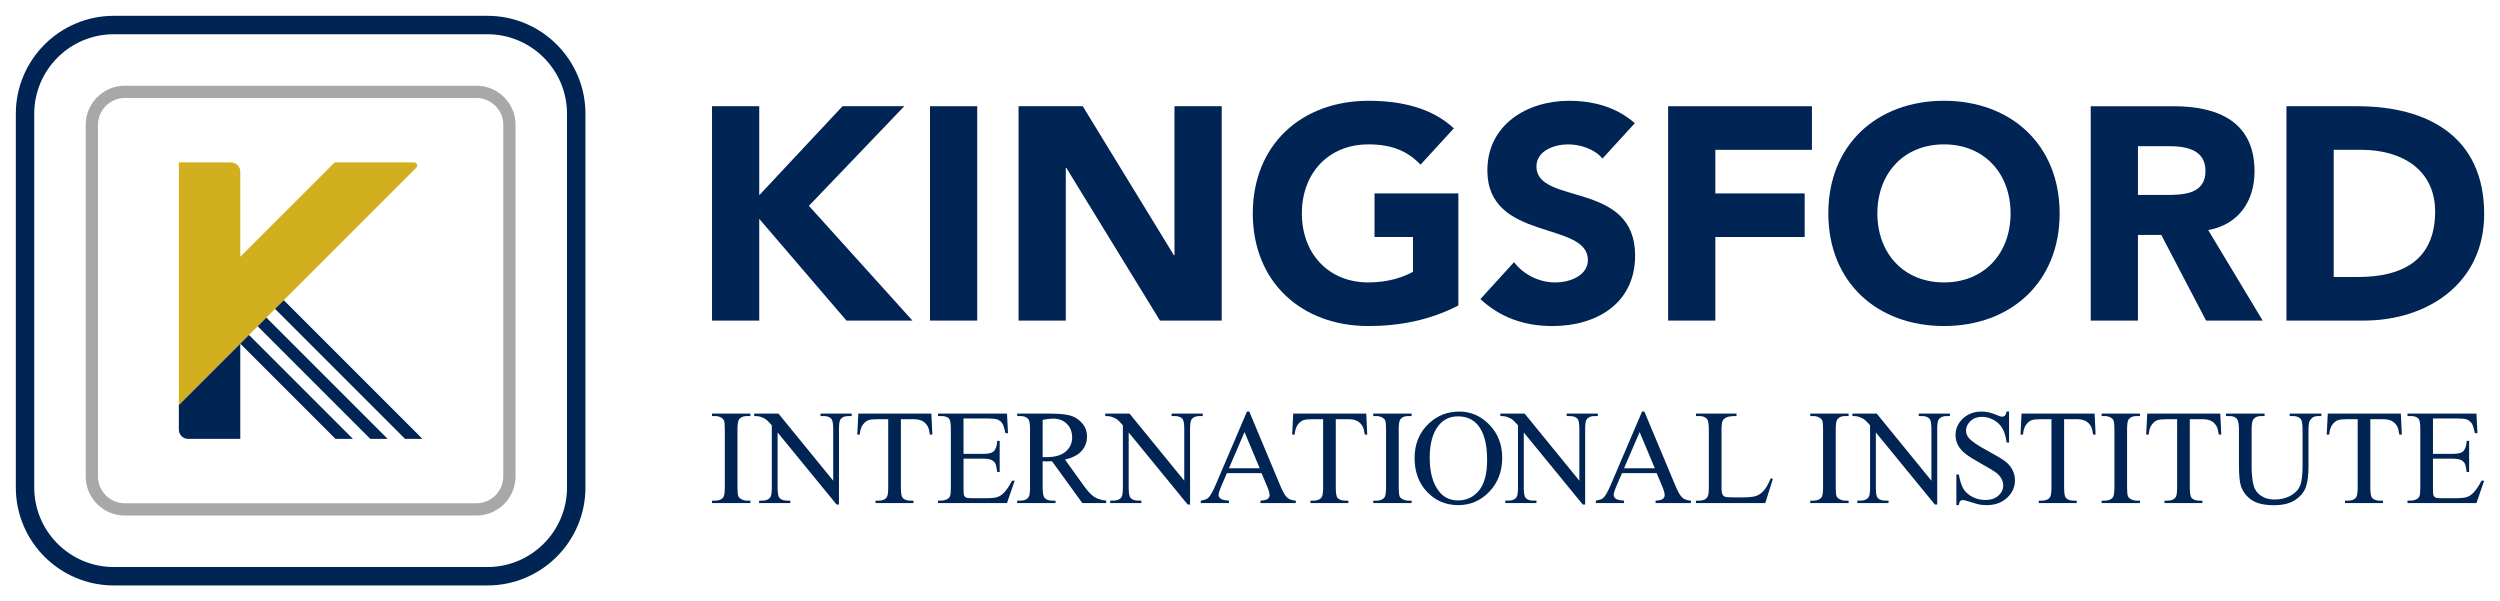
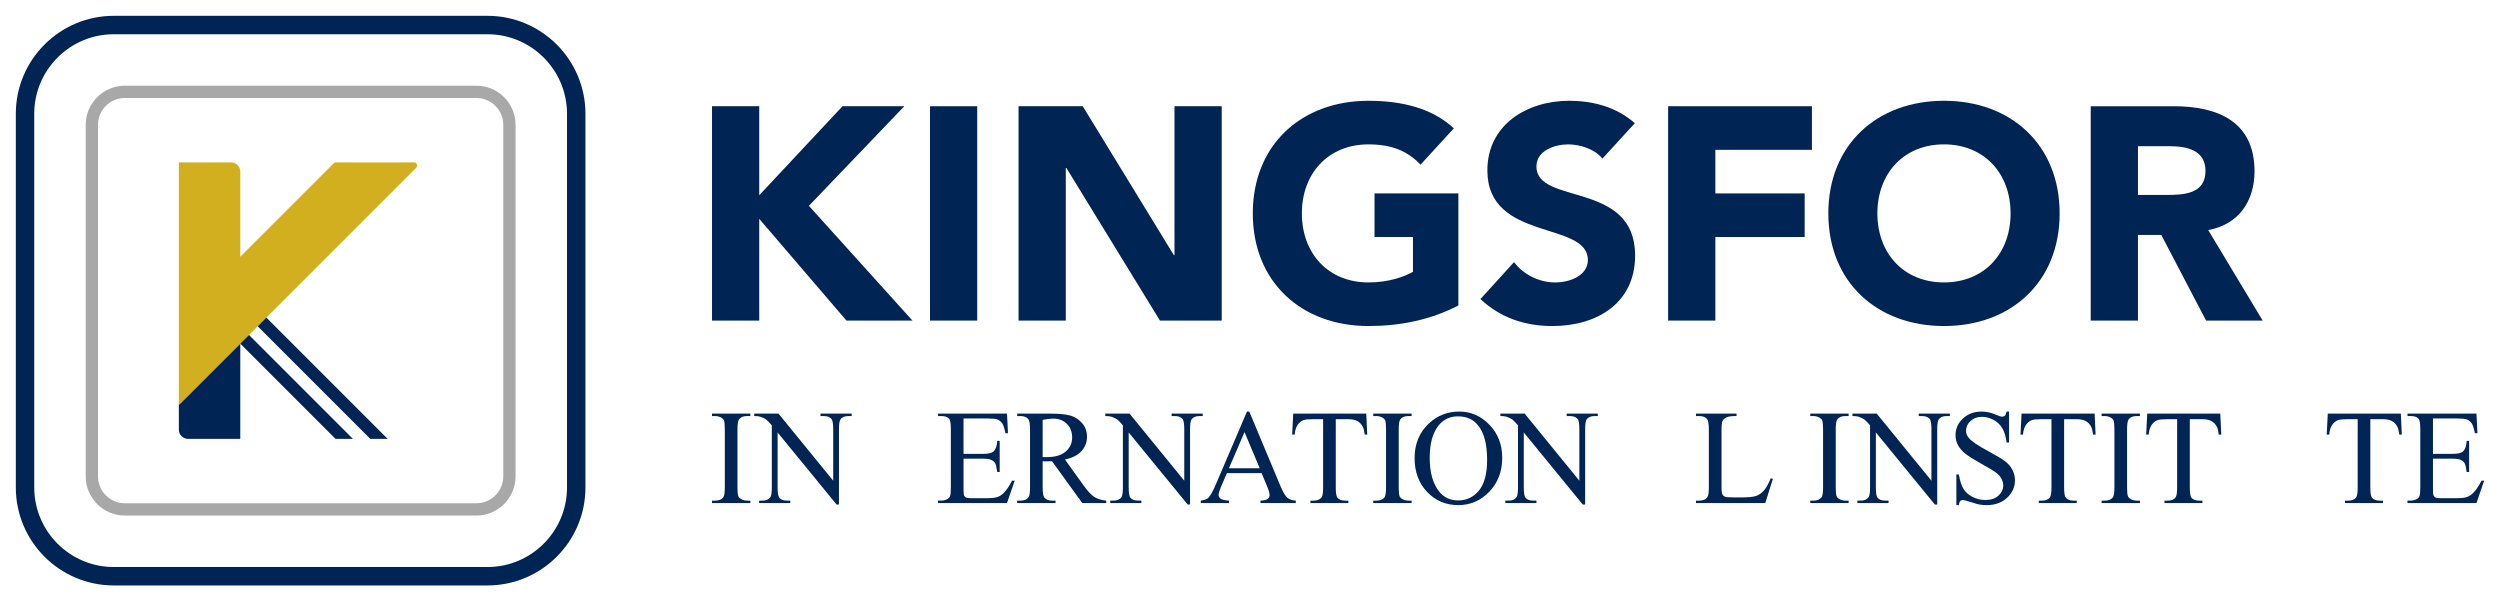
<svg xmlns="http://www.w3.org/2000/svg" id="Layer_1" x="0px" y="0px" width="395px" height="95px" viewBox="0 0 395 95" xml:space="preserve">
  <g>
    <path fill="#D2AF1F" d="M37.966,40.567V27.116c0-0.804-0.653-1.455-1.456-1.455h-8.25v38.191l0.075,0.076l9.631-9.632 c2.289-2.287,4.576-4.576,6.865-6.864l20.943-20.944c0.307-0.306,0.089-0.828-0.342-0.828H52.874L37.966,40.567" />
    <path fill="#002453" d="M37.966,54.296L37.966,54.296L37.966,54.296l-9.632,9.632l-0.075-0.076v4.034 c0,0.804,0.652,1.455,1.455,1.455h8.251V54.296" />
    <polygon fill="#002453" points="53.012,69.341 55.758,69.341 39.34,52.922 37.966,54.294 37.966,54.295 " />
    <polygon fill="#212A58" points="37.966,54.296 37.966,54.295 37.966,54.296 " />
    <polygon fill="#002453" points="42.084,50.177 40.712,51.551 58.502,69.341 61.249,69.341 " />
-     <polygon fill="#002453" points="44.83,47.432 43.457,48.805 63.994,69.341 66.74,69.341 " />
    <path fill="#A9A8A9" d="M75.271,81.458H19.728c-3.412,0-6.187-2.776-6.187-6.187V19.728c0-3.412,2.776-6.186,6.187-6.186h55.543 c3.412,0,6.187,2.775,6.187,6.186v55.543C81.458,78.682,78.683,81.458,75.271,81.458 M19.728,15.482 c-2.341,0-4.246,1.905-4.246,4.246v55.543c0,2.341,1.904,4.246,4.246,4.246h55.543c2.34,0,4.246-1.904,4.246-4.246V19.728 c0-2.34-1.905-4.246-4.246-4.246H19.728z" />
    <path fill="#002453" d="M77.027,92.5H17.972C9.441,92.5,2.5,85.559,2.5,77.028V17.972C2.5,9.441,9.441,2.5,17.972,2.5h59.055 C85.559,2.5,92.5,9.441,92.5,17.972v59.056C92.5,85.559,85.559,92.5,77.027,92.5 M17.972,5.412c-6.926,0-12.561,5.635-12.561,12.56 v59.056c0,6.925,5.635,12.56,12.561,12.56h59.055c6.925,0,12.56-5.635,12.56-12.56V17.972c0-6.925-5.635-12.56-12.56-12.56H17.972z " />
    <g>
      <polygon fill="#002453" points="142.876,16.783 133.117,16.783 119.961,30.848 119.961,16.783 112.499,16.783 112.499,50.651 119.961,50.651 119.961,34.579 133.739,50.651 144.167,50.651 127.807,32.523 " />
      <rect x="146.938" y="16.784" fill="#002453" width="7.462" height="33.868" />
      <polygon fill="#002453" points="168.396,26.542 168.492,26.542 183.273,50.651 193.031,50.651 193.031,16.783 185.568,16.783 185.568,40.319 185.473,40.319 171.073,16.783 160.932,16.783 160.932,50.651 168.396,50.651 " />
      <path fill="#002453" d="M216.218,51.514c4.976,0,9.806-0.958,14.206-3.253V30.561h-13.249v6.888h6.074v5.502 c-1.387,0.764-3.778,1.673-7.031,1.673c-6.362,0-10.523-4.592-10.523-10.905c0-6.315,4.161-10.907,10.523-10.907 c3.778,0,6.219,1.101,8.228,3.205l5.261-5.74c-3.396-3.157-8.131-4.353-13.489-4.353c-10.572,0-18.275,6.936-18.275,17.796 C197.943,44.578,205.646,51.514,216.218,51.514" />
      <path fill="#002453" d="M245.72,44.625c-2.488,0-4.975-1.196-6.507-3.204l-5.309,5.835c3.205,2.967,7.031,4.258,11.386,4.258 c6.984,0,13.059-3.587,13.059-11.146c0-11.864-15.593-7.893-15.593-14.064c0-2.536,2.917-3.492,5.022-3.492 c1.817,0,4.209,0.717,5.404,2.248l5.119-5.596c-2.87-2.535-6.554-3.54-10.38-3.54c-6.649,0-12.917,3.779-12.917,11.003 c0,11.29,15.882,7.941,15.882,14.159C250.886,43.477,248.159,44.625,245.72,44.625" />
      <polygon fill="#002453" points="271.027,37.449 285.137,37.449 285.137,30.561 271.027,30.561 271.027,23.673 286.285,23.673 286.285,16.784 263.564,16.784 263.564,50.652 271.027,50.652 " />
      <path fill="#002453" d="M307.149,51.513c10.572,0,18.275-6.936,18.275-17.795c0-10.859-7.703-17.796-18.275-17.796 c-10.571,0-18.273,6.936-18.273,17.796C288.876,44.577,296.577,51.513,307.149,51.513 M307.149,22.811 c6.363,0,10.523,4.593,10.523,10.907c0,6.314-4.161,10.905-10.523,10.905c-6.362,0-10.523-4.592-10.523-10.905 C296.625,27.404,300.787,22.811,307.149,22.811" />
      <path fill="#002453" d="M337.798,37.115h3.684l7.078,13.537h8.945l-8.61-14.302c4.784-0.861,7.319-4.545,7.319-9.28 c0-7.893-5.836-10.285-12.772-10.285h-13.108v33.868h7.462V37.115 M337.798,23.098h4.88c2.726,0,5.787,0.526,5.787,3.922 c0,3.684-3.54,3.779-6.267,3.779h-4.401V23.098z" />
-       <path fill="#002453" d="M372.456,16.784h-11.193v33.868h12.197c10.094,0,19.039-5.883,19.039-16.838 C392.5,21.424,383.363,16.784,372.456,16.784 M372.599,43.763h-3.873V23.673h4.401c6.314,0,11.624,3.11,11.624,9.759 C384.75,41.133,379.536,43.763,372.599,43.763" />
    </g>
    <g>
-       <path fill="#002453" d="M112.499,65.736H113c0.333,0,0.653,0.082,0.959,0.249c0.215,0.127,0.358,0.276,0.428,0.449 c0.09,0.228,0.133,0.701,0.133,1.418v9.133c0,0.848-0.082,1.384-0.249,1.606c-0.264,0.341-0.687,0.51-1.272,0.51h-0.501v0.386 h6.059v-0.386h-0.512c-0.336,0-0.65-0.082-0.949-0.25c-0.223-0.124-0.368-0.274-0.439-0.448c-0.09-0.23-0.135-0.701-0.135-1.418 v-9.133c0-0.848,0.086-1.382,0.26-1.607c0.264-0.34,0.685-0.509,1.262-0.509h0.512V65.35h-6.059V65.736" />
+       <path fill="#002453" d="M112.499,65.736H113c0.333,0,0.653,0.082,0.959,0.249c0.215,0.127,0.358,0.276,0.428,0.449 c0.09,0.228,0.133,0.701,0.133,1.418v9.133c0,0.848-0.082,1.384-0.249,1.606c-0.264,0.341-0.687,0.51-1.272,0.51h-0.501v0.386 h6.059v-0.386h-0.512c-0.336,0-0.65-0.082-0.949-0.25c-0.223-0.124-0.368-0.274-0.439-0.448c-0.09-0.23-0.135-0.701-0.135-1.418 v-9.133c0-0.848,0.086-1.382,0.26-1.607c0.264-0.34,0.685-0.509,1.262-0.509h0.512V65.35h-6.059" />
      <path fill="#002453" d="M129.642,65.736h0.49c0.557,0,0.963,0.145,1.22,0.436c0.195,0.215,0.294,0.759,0.294,1.627v8.153 L123,65.35h-3.837v0.386c0.41,0,0.717,0.031,0.918,0.092c0.408,0.132,0.721,0.276,0.932,0.428 c0.213,0.153,0.523,0.469,0.934,0.949v9.831c0,0.793-0.077,1.302-0.23,1.523c-0.25,0.362-0.677,0.541-1.282,0.541h-0.49v0.386 h4.92v-0.386h-0.499c-0.55,0-0.957-0.146-1.22-0.437c-0.189-0.215-0.282-0.757-0.282-1.627v-8.705l9.32,11.385h0.374V67.799 c0-0.792,0.077-1.3,0.23-1.522c0.25-0.362,0.675-0.541,1.271-0.541h0.503V65.35h-4.922V65.736" />
-       <path fill="#002453" d="M135.615,65.35l-0.167,3.315h0.396c0.049-0.639,0.201-1.146,0.458-1.522 c0.258-0.376,0.568-0.63,0.928-0.76c0.278-0.099,0.748-0.147,1.407-0.147h1.7v10.801c0,0.793-0.078,1.302-0.23,1.523 c-0.25,0.362-0.675,0.541-1.272,0.541h-0.501v0.386h5.996v-0.386h-0.492c-0.548,0-0.954-0.146-1.218-0.437 c-0.189-0.215-0.281-0.757-0.281-1.627V66.235h1.992c0.583,0,1.054,0.096,1.412,0.287c0.358,0.191,0.644,0.489,0.859,0.891 c0.133,0.251,0.237,0.668,0.314,1.252h0.395l-0.155-3.315H135.615" />
      <path fill="#002453" d="M158.585,77.891c-0.333,0.327-0.681,0.546-1.041,0.658c-0.363,0.112-0.944,0.167-1.743,0.167h-2.398 c-0.389,0-0.653-0.041-0.791-0.121c-0.141-0.081-0.237-0.189-0.292-0.323c-0.056-0.135-0.083-0.516-0.083-1.141v-4.66h3.107 c0.591,0,1.027,0.069,1.313,0.208c0.286,0.14,0.489,0.331,0.616,0.573c0.097,0.195,0.194,0.636,0.291,1.325h0.386v-4.922h-0.386 c-0.041,0.807-0.242,1.371-0.604,1.69c-0.271,0.242-0.809,0.364-1.616,0.364h-3.107V66.12h3.878c0.703,0,1.191,0.051,1.471,0.156 c0.346,0.146,0.609,0.359,0.786,0.637c0.178,0.277,0.34,0.789,0.486,1.531h0.405l-0.156-3.096h-10.895v0.386h0.501 c0.583,0,1,0.138,1.25,0.417c0.181,0.208,0.272,0.762,0.272,1.658v9.184c0,0.689-0.04,1.144-0.119,1.366 c-0.081,0.223-0.232,0.39-0.454,0.501c-0.299,0.159-0.616,0.239-0.949,0.239h-0.501v0.386h10.895l1.22-3.544h-0.417 C159.458,76.81,159.015,77.46,158.585,77.891" />
      <path fill="#002453" d="M171.182,76.662l-2.92-4.056c1.19-0.264,2.066-0.716,2.633-1.355c0.567-0.639,0.85-1.393,0.85-2.262 c0-0.813-0.25-1.513-0.745-2.101c-0.498-0.587-1.103-0.99-1.815-1.209c-0.713-0.219-1.818-0.328-3.32-0.328h-5.151v0.386h0.532 c0.535,0,0.939,0.153,1.209,0.458c0.195,0.215,0.291,0.768,0.291,1.658v9.133c0,0.807-0.072,1.317-0.218,1.532 c-0.258,0.389-0.685,0.583-1.282,0.583h-0.532v0.386h6.058v-0.386h-0.554c-0.527,0-0.923-0.153-1.187-0.458 c-0.195-0.215-0.292-0.769-0.292-1.658v-4.107c0.112,0.006,0.219,0.013,0.324,0.015c0.103,0.004,0.2,0.005,0.29,0.005 c0.223,0,0.513-0.006,0.866-0.021l4.787,6.609h3.774v-0.386c-0.772-0.082-1.398-0.277-1.877-0.583 C172.422,78.212,171.848,77.594,171.182,76.662 M165.323,72.23c-0.063,0-0.142-0.001-0.24-0.004 c-0.099-0.004-0.213-0.006-0.345-0.006v-5.88c0.689-0.132,1.234-0.199,1.636-0.199c0.911,0,1.644,0.277,2.195,0.83 c0.553,0.551,0.83,1.271,0.83,2.152c0,0.904-0.344,1.648-1.027,2.231C167.687,71.94,166.67,72.23,165.323,72.23" />
      <path fill="#002453" d="M190.032,65.35h-4.922v0.386h0.49c0.557,0,0.963,0.145,1.22,0.436c0.194,0.215,0.294,0.759,0.294,1.627 v8.153l-8.646-10.603h-3.836v0.386c0.41,0,0.716,0.031,0.917,0.092c0.41,0.132,0.722,0.276,0.934,0.428 c0.213,0.153,0.523,0.469,0.934,0.949v9.831c0,0.793-0.076,1.302-0.231,1.523c-0.249,0.362-0.677,0.541-1.281,0.541h-0.49v0.386 h4.92v-0.386h-0.5c-0.549,0-0.955-0.146-1.22-0.437c-0.189-0.215-0.282-0.757-0.282-1.627v-8.705l9.322,11.385h0.374V67.799 c0-0.792,0.077-1.3,0.229-1.522c0.251-0.362,0.675-0.541,1.272-0.541h0.501V65.35" />
      <path fill="#002453" d="M202.307,76.787l-4.92-11.761h-0.365l-4.973,11.635c-0.431,1.022-0.825,1.699-1.178,2.033 c-0.173,0.168-0.557,0.303-1.148,0.406v0.386h4.452v-0.386c-0.681-0.049-1.125-0.154-1.329-0.318 c-0.205-0.163-0.307-0.353-0.307-0.568c0-0.271,0.117-0.68,0.353-1.23l0.959-2.231h5.474l0.855,2.034 c0.277,0.659,0.417,1.143,0.417,1.449c0,0.228-0.099,0.424-0.299,0.583c-0.197,0.16-0.577,0.254-1.14,0.281v0.386h5.577v-0.386 c-0.577-0.035-1.026-0.192-1.349-0.474C203.064,78.345,202.703,77.733,202.307,76.787 M194.174,73.982l2.461-5.713l2.398,5.713 H194.174z" />
      <path fill="#002453" d="M204.329,65.35l-0.168,3.315h0.398c0.049-0.639,0.201-1.146,0.458-1.522 c0.257-0.376,0.568-0.63,0.928-0.76c0.278-0.099,0.748-0.147,1.407-0.147h1.7v10.801c0,0.793-0.077,1.302-0.23,1.523 c-0.25,0.362-0.673,0.541-1.272,0.541h-0.499v0.386h5.992v-0.386h-0.489c-0.55,0-0.957-0.146-1.221-0.437 c-0.188-0.215-0.281-0.757-0.281-1.627V66.235h1.99c0.585,0,1.055,0.096,1.413,0.287c0.359,0.191,0.645,0.489,0.86,0.891 c0.132,0.251,0.236,0.668,0.313,1.252h0.398l-0.158-3.315H204.329" />
      <path fill="#002453" d="M216.975,65.736h0.501c0.332,0,0.651,0.082,0.958,0.249c0.215,0.127,0.358,0.276,0.428,0.449 c0.09,0.228,0.135,0.701,0.135,1.418v9.133c0,0.848-0.082,1.384-0.25,1.606c-0.264,0.341-0.687,0.51-1.271,0.51h-0.501v0.386 h6.058v-0.386h-0.512c-0.333,0-0.65-0.082-0.949-0.25c-0.222-0.124-0.368-0.274-0.437-0.448c-0.09-0.23-0.135-0.701-0.135-1.418 v-9.133c0-0.848,0.086-1.382,0.26-1.607c0.264-0.34,0.685-0.509,1.261-0.509h0.512V65.35h-6.058V65.736" />
      <path fill="#002453" d="M230.565,65.027c-1.849,0-3.438,0.614-4.765,1.845c-1.53,1.417-2.294,3.249-2.294,5.495 c0,2.194,0.663,3.986,1.986,5.369c1.323,1.382,2.96,2.074,4.906,2.074c1.925,0,3.565-0.709,4.92-2.126 c1.355-1.417,2.033-3.201,2.033-5.349c0-2.085-0.671-3.824-2.017-5.218C233.99,65.723,232.4,65.027,230.565,65.027 M233.666,77.517c-0.866,1.036-1.961,1.553-3.288,1.553c-1.245,0-2.245-0.472-3.003-1.417c-0.987-1.245-1.481-3.021-1.481-5.328 c0-2.253,0.477-3.962,1.429-5.131c0.764-0.937,1.779-1.407,3.044-1.407c1.349,0,2.406,0.473,3.169,1.418 c0.953,1.189,1.43,2.992,1.43,5.412C234.965,74.847,234.531,76.482,233.666,77.517" />
      <path fill="#002453" d="M252.455,65.35h-4.92v0.386h0.49c0.556,0,0.963,0.145,1.22,0.436c0.195,0.215,0.292,0.759,0.292,1.627 v8.153l-8.643-10.603h-3.837v0.386c0.41,0,0.718,0.031,0.917,0.092c0.41,0.132,0.722,0.276,0.935,0.428 c0.212,0.153,0.523,0.469,0.932,0.949v9.831c0,0.793-0.077,1.302-0.23,1.523c-0.25,0.362-0.678,0.541-1.282,0.541h-0.49v0.386 h4.92v-0.386h-0.5c-0.549,0-0.955-0.146-1.219-0.437c-0.187-0.215-0.282-0.757-0.282-1.627v-8.705l9.32,11.385h0.376V67.799 c0-0.792,0.077-1.3,0.23-1.522c0.25-0.362,0.675-0.541,1.272-0.541h0.5V65.35" />
-       <path fill="#002453" d="M264.732,76.787l-4.922-11.761h-0.363l-4.974,11.635c-0.431,1.022-0.824,1.699-1.177,2.033 c-0.174,0.168-0.558,0.303-1.148,0.406v0.386h4.452v-0.386c-0.682-0.049-1.125-0.154-1.33-0.318 c-0.205-0.163-0.308-0.353-0.308-0.568c0-0.271,0.118-0.68,0.355-1.23l0.958-2.231h5.476l0.854,2.034 c0.277,0.659,0.417,1.143,0.417,1.449c0,0.228-0.099,0.424-0.298,0.583c-0.197,0.16-0.578,0.254-1.141,0.281v0.386h5.578v-0.386 c-0.577-0.035-1.027-0.192-1.35-0.474C265.488,78.345,265.128,77.733,264.732,76.787 M256.6,73.982l2.461-5.713l2.397,5.713H256.6 z" />
      <path fill="#002453" d="M278.693,77.5c-0.362,0.408-0.762,0.691-1.2,0.851c-0.437,0.159-1.199,0.239-2.283,0.239h-1.032 c-0.909,0-1.453-0.033-1.626-0.104c-0.174-0.071-0.301-0.178-0.386-0.323c-0.112-0.215-0.167-0.612-0.167-1.189v-8.883 c0-0.841,0.055-1.373,0.167-1.595c0.112-0.222,0.318-0.406,0.621-0.553c0.303-0.147,0.828-0.215,1.58-0.208V65.35h-6.402v0.386 h0.531c0.535,0,0.939,0.153,1.209,0.458c0.195,0.223,0.292,0.776,0.292,1.658v9.123c0,0.807-0.073,1.321-0.218,1.543 c-0.258,0.389-0.685,0.583-1.284,0.583h-0.531v0.386h10.947l1.208-3.836l-0.344-0.074C279.414,76.452,279.053,77.093,278.693,77.5 " />
      <path fill="#002453" d="M286.023,65.736h0.499c0.333,0,0.653,0.082,0.96,0.249c0.214,0.127,0.358,0.276,0.427,0.449 c0.091,0.228,0.135,0.701,0.135,1.418v9.133c0,0.848-0.082,1.384-0.25,1.606c-0.264,0.341-0.687,0.51-1.272,0.51h-0.499v0.386 h6.057v-0.386h-0.512c-0.333,0-0.65-0.082-0.948-0.25c-0.224-0.124-0.369-0.274-0.44-0.448c-0.09-0.23-0.133-0.701-0.133-1.418 v-9.133c0-0.848,0.086-1.382,0.259-1.607c0.264-0.34,0.686-0.509,1.262-0.509h0.512V65.35h-6.057V65.736" />
      <path fill="#002453" d="M303.165,65.736h0.491c0.555,0,0.962,0.145,1.218,0.436c0.195,0.215,0.292,0.759,0.292,1.627v8.153 l-8.643-10.603h-3.837v0.386c0.41,0,0.717,0.031,0.918,0.092c0.409,0.132,0.721,0.276,0.932,0.428 c0.213,0.153,0.523,0.469,0.934,0.949v9.831c0,0.793-0.077,1.302-0.23,1.523c-0.25,0.362-0.677,0.541-1.282,0.541h-0.491v0.386 h4.922v-0.386h-0.499c-0.55,0-0.957-0.146-1.22-0.437c-0.189-0.215-0.282-0.757-0.282-1.627v-8.705l9.32,11.385h0.374V67.799 c0-0.792,0.077-1.3,0.231-1.522c0.249-0.362,0.673-0.541,1.271-0.541h0.501V65.35h-4.922V65.736" />
      <path fill="#002453" d="M316.863,72.923c-0.483-0.378-1.385-0.923-2.705-1.631c-1.621-0.868-2.646-1.564-3.078-2.085 c-0.297-0.355-0.446-0.748-0.446-1.178c0-0.563,0.235-1.064,0.708-1.507c0.472-0.441,1.071-0.662,1.794-0.662 c0.639,0,1.257,0.163,1.856,0.49c0.598,0.327,1.058,0.768,1.381,1.323c0.323,0.557,0.548,1.304,0.673,2.242h0.385v-4.888h-0.385 c-0.069,0.326-0.162,0.544-0.277,0.651c-0.114,0.108-0.262,0.162-0.442,0.162c-0.16,0-0.435-0.087-0.825-0.26 c-0.84-0.369-1.636-0.553-2.388-0.553c-1.202,0-2.192,0.365-2.971,1.099c-0.778,0.735-1.167,1.608-1.167,2.622 c0,0.583,0.132,1.119,0.396,1.605c0.263,0.487,0.651,0.932,1.16,1.335c0.513,0.404,1.372,0.944,2.581,1.621 c1.211,0.677,1.95,1.121,2.222,1.33c0.403,0.305,0.699,0.636,0.891,0.99c0.19,0.355,0.287,0.705,0.287,1.054 c0,0.625-0.254,1.167-0.758,1.625c-0.504,0.46-1.19,0.689-2.057,0.689c-0.753,0-1.441-0.165-2.071-0.5 c-0.63-0.333-1.098-0.753-1.402-1.257c-0.307-0.504-0.55-1.263-0.73-2.277h-0.387v4.847h0.387 c0.047-0.327,0.123-0.542,0.223-0.646c0.101-0.104,0.24-0.156,0.412-0.156c0.181,0,0.61,0.11,1.288,0.328 c0.677,0.219,1.125,0.346,1.341,0.381c0.36,0.063,0.746,0.094,1.155,0.094c1.308,0,2.376-0.387,3.206-1.162 c0.832-0.776,1.247-1.698,1.247-2.767c0-0.564-0.131-1.103-0.391-1.617C317.718,73.751,317.346,73.303,316.863,72.923" />
      <path fill="#002453" d="M319.407,65.35l-0.168,3.315h0.398c0.047-0.639,0.201-1.146,0.458-1.522 c0.256-0.376,0.568-0.63,0.928-0.76c0.278-0.099,0.748-0.147,1.407-0.147h1.7v10.801c0,0.793-0.077,1.302-0.23,1.523 c-0.25,0.362-0.675,0.541-1.272,0.541h-0.5v0.386h5.995v-0.386h-0.491c-0.549,0-0.955-0.146-1.218-0.437 c-0.189-0.215-0.282-0.757-0.282-1.627V66.235h1.992c0.583,0,1.054,0.096,1.412,0.287c0.359,0.191,0.645,0.489,0.861,0.891 c0.132,0.251,0.237,0.668,0.313,1.252h0.396l-0.156-3.315H319.407" />
      <path fill="#002453" d="M332.055,65.736h0.5c0.333,0,0.653,0.082,0.959,0.249c0.215,0.127,0.358,0.276,0.428,0.449 c0.09,0.228,0.135,0.701,0.135,1.418v9.133c0,0.848-0.083,1.384-0.25,1.606c-0.264,0.341-0.689,0.51-1.272,0.51h-0.5v0.386h6.058 v-0.386h-0.512c-0.333,0-0.65-0.082-0.949-0.25c-0.223-0.124-0.368-0.274-0.439-0.448c-0.09-0.23-0.135-0.701-0.135-1.418v-9.133 c0-0.848,0.086-1.382,0.26-1.607c0.264-0.34,0.685-0.509,1.262-0.509h0.512V65.35h-6.058V65.736" />
      <path fill="#002453" d="M339.263,65.35l-0.168,3.315h0.398c0.047-0.639,0.201-1.146,0.458-1.522 c0.256-0.376,0.567-0.63,0.928-0.76c0.278-0.099,0.746-0.147,1.407-0.147h1.7v10.801c0,0.793-0.077,1.302-0.23,1.523 c-0.25,0.362-0.675,0.541-1.272,0.541h-0.5v0.386h5.995v-0.386h-0.491c-0.549,0-0.954-0.146-1.218-0.437 c-0.189-0.215-0.282-0.757-0.282-1.627V66.235h1.992c0.583,0,1.054,0.096,1.412,0.287c0.359,0.191,0.644,0.489,0.86,0.891 c0.132,0.251,0.237,0.668,0.313,1.252h0.396l-0.156-3.315H339.263" />
-       <path fill="#002453" d="M361.772,65.736h0.532c0.535,0,0.937,0.153,1.209,0.458c0.195,0.223,0.292,0.776,0.292,1.658v5.724 c0,1.5-0.135,2.566-0.403,3.194c-0.267,0.63-0.766,1.146-1.495,1.548c-0.73,0.404-1.557,0.605-2.481,0.605 c-0.723,0-1.332-0.128-1.83-0.386c-0.498-0.256-0.877-0.583-1.141-0.98c-0.265-0.395-0.446-0.949-0.548-1.658 c-0.1-0.708-0.15-1.339-0.15-1.886v-6.162c0-0.793,0.086-1.313,0.26-1.564c0.249-0.368,0.666-0.551,1.25-0.551h0.542V65.35h-6.11 v0.386h0.533c0.535,0,0.921,0.135,1.162,0.405c0.239,0.272,0.359,0.841,0.359,1.711v5.527c0,1.702,0.112,2.862,0.335,3.48 c0.333,0.905,0.899,1.623,1.698,2.159c0.8,0.535,1.971,0.803,3.514,0.803c1.421,0,2.54-0.281,3.362-0.84 c0.825-0.559,1.377-1.23,1.658-2.013c0.282-0.781,0.422-1.88,0.422-3.3v-5.733c0-0.786,0.073-1.285,0.219-1.502 c0.299-0.465,0.728-0.698,1.282-0.698h0.532V65.35h-5.005V65.736" />
      <path fill="#002453" d="M367.789,65.35l-0.167,3.315h0.398c0.047-0.639,0.2-1.146,0.458-1.522c0.257-0.376,0.567-0.63,0.928-0.76 c0.278-0.099,0.748-0.147,1.405-0.147h1.702v10.801c0,0.793-0.077,1.302-0.231,1.523c-0.249,0.362-0.673,0.541-1.271,0.541h-0.501 v0.386h5.996v-0.386h-0.491c-0.549,0-0.955-0.146-1.22-0.437c-0.187-0.215-0.282-0.757-0.282-1.627V66.235h1.993 c0.582,0,1.053,0.096,1.412,0.287c0.359,0.191,0.644,0.489,0.86,0.891c0.132,0.251,0.236,0.668,0.312,1.252h0.398l-0.156-3.315 H367.789" />
      <path fill="#002453" d="M390.759,77.891c-0.335,0.327-0.681,0.546-1.043,0.658c-0.362,0.112-0.943,0.167-1.741,0.167h-2.398 c-0.39,0-0.654-0.041-0.793-0.121c-0.14-0.081-0.236-0.189-0.292-0.323c-0.056-0.135-0.083-0.516-0.083-1.141v-4.66h3.107 c0.591,0,1.028,0.069,1.314,0.208c0.285,0.14,0.49,0.331,0.616,0.573c0.096,0.195,0.194,0.636,0.291,1.325h0.386v-4.922h-0.386 c-0.041,0.807-0.242,1.371-0.605,1.69c-0.269,0.242-0.809,0.364-1.616,0.364h-3.107V66.12h3.879c0.701,0,1.193,0.051,1.47,0.156 c0.348,0.146,0.609,0.359,0.787,0.637c0.178,0.277,0.34,0.789,0.485,1.531h0.406l-0.156-3.096h-10.895v0.386h0.5 c0.583,0,1.002,0.138,1.25,0.417c0.182,0.208,0.272,0.762,0.272,1.658v9.184c0,0.689-0.04,1.144-0.118,1.366 c-0.082,0.223-0.232,0.39-0.455,0.501c-0.297,0.159-0.614,0.239-0.949,0.239h-0.5v0.386h10.895l1.22-3.544h-0.417 C391.631,76.81,391.19,77.46,390.759,77.891" />
    </g>
  </g>
</svg>